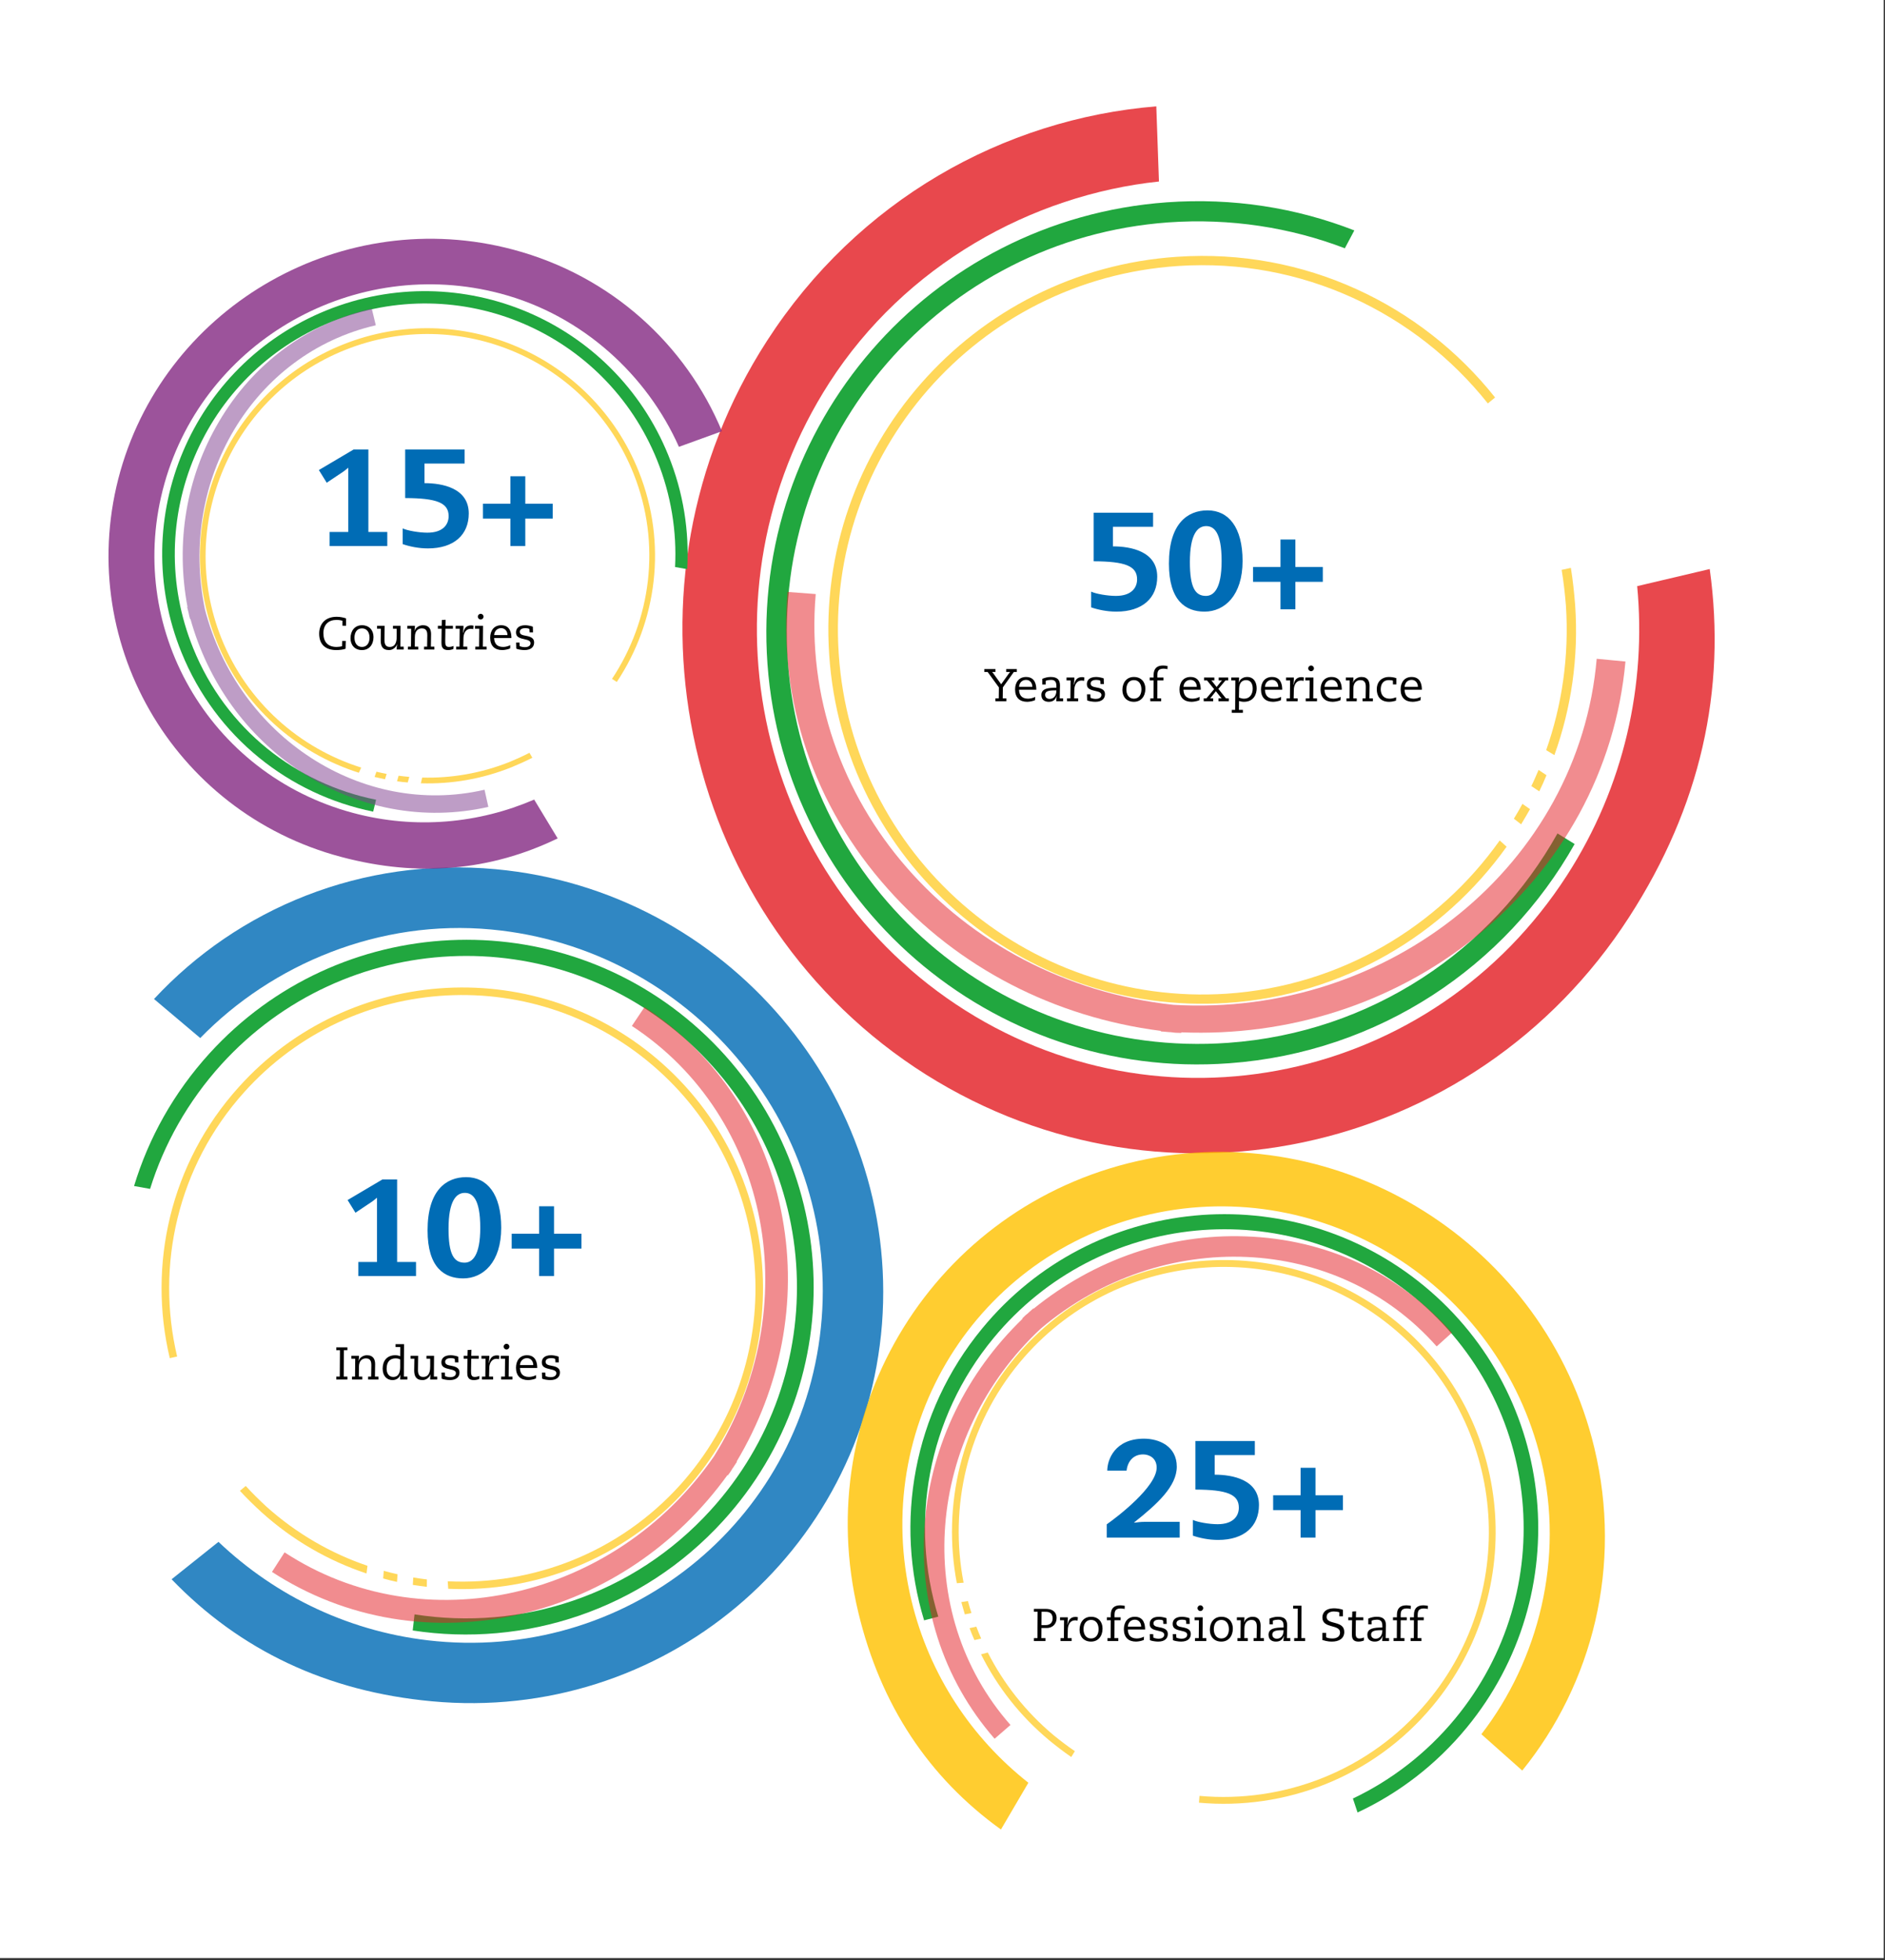
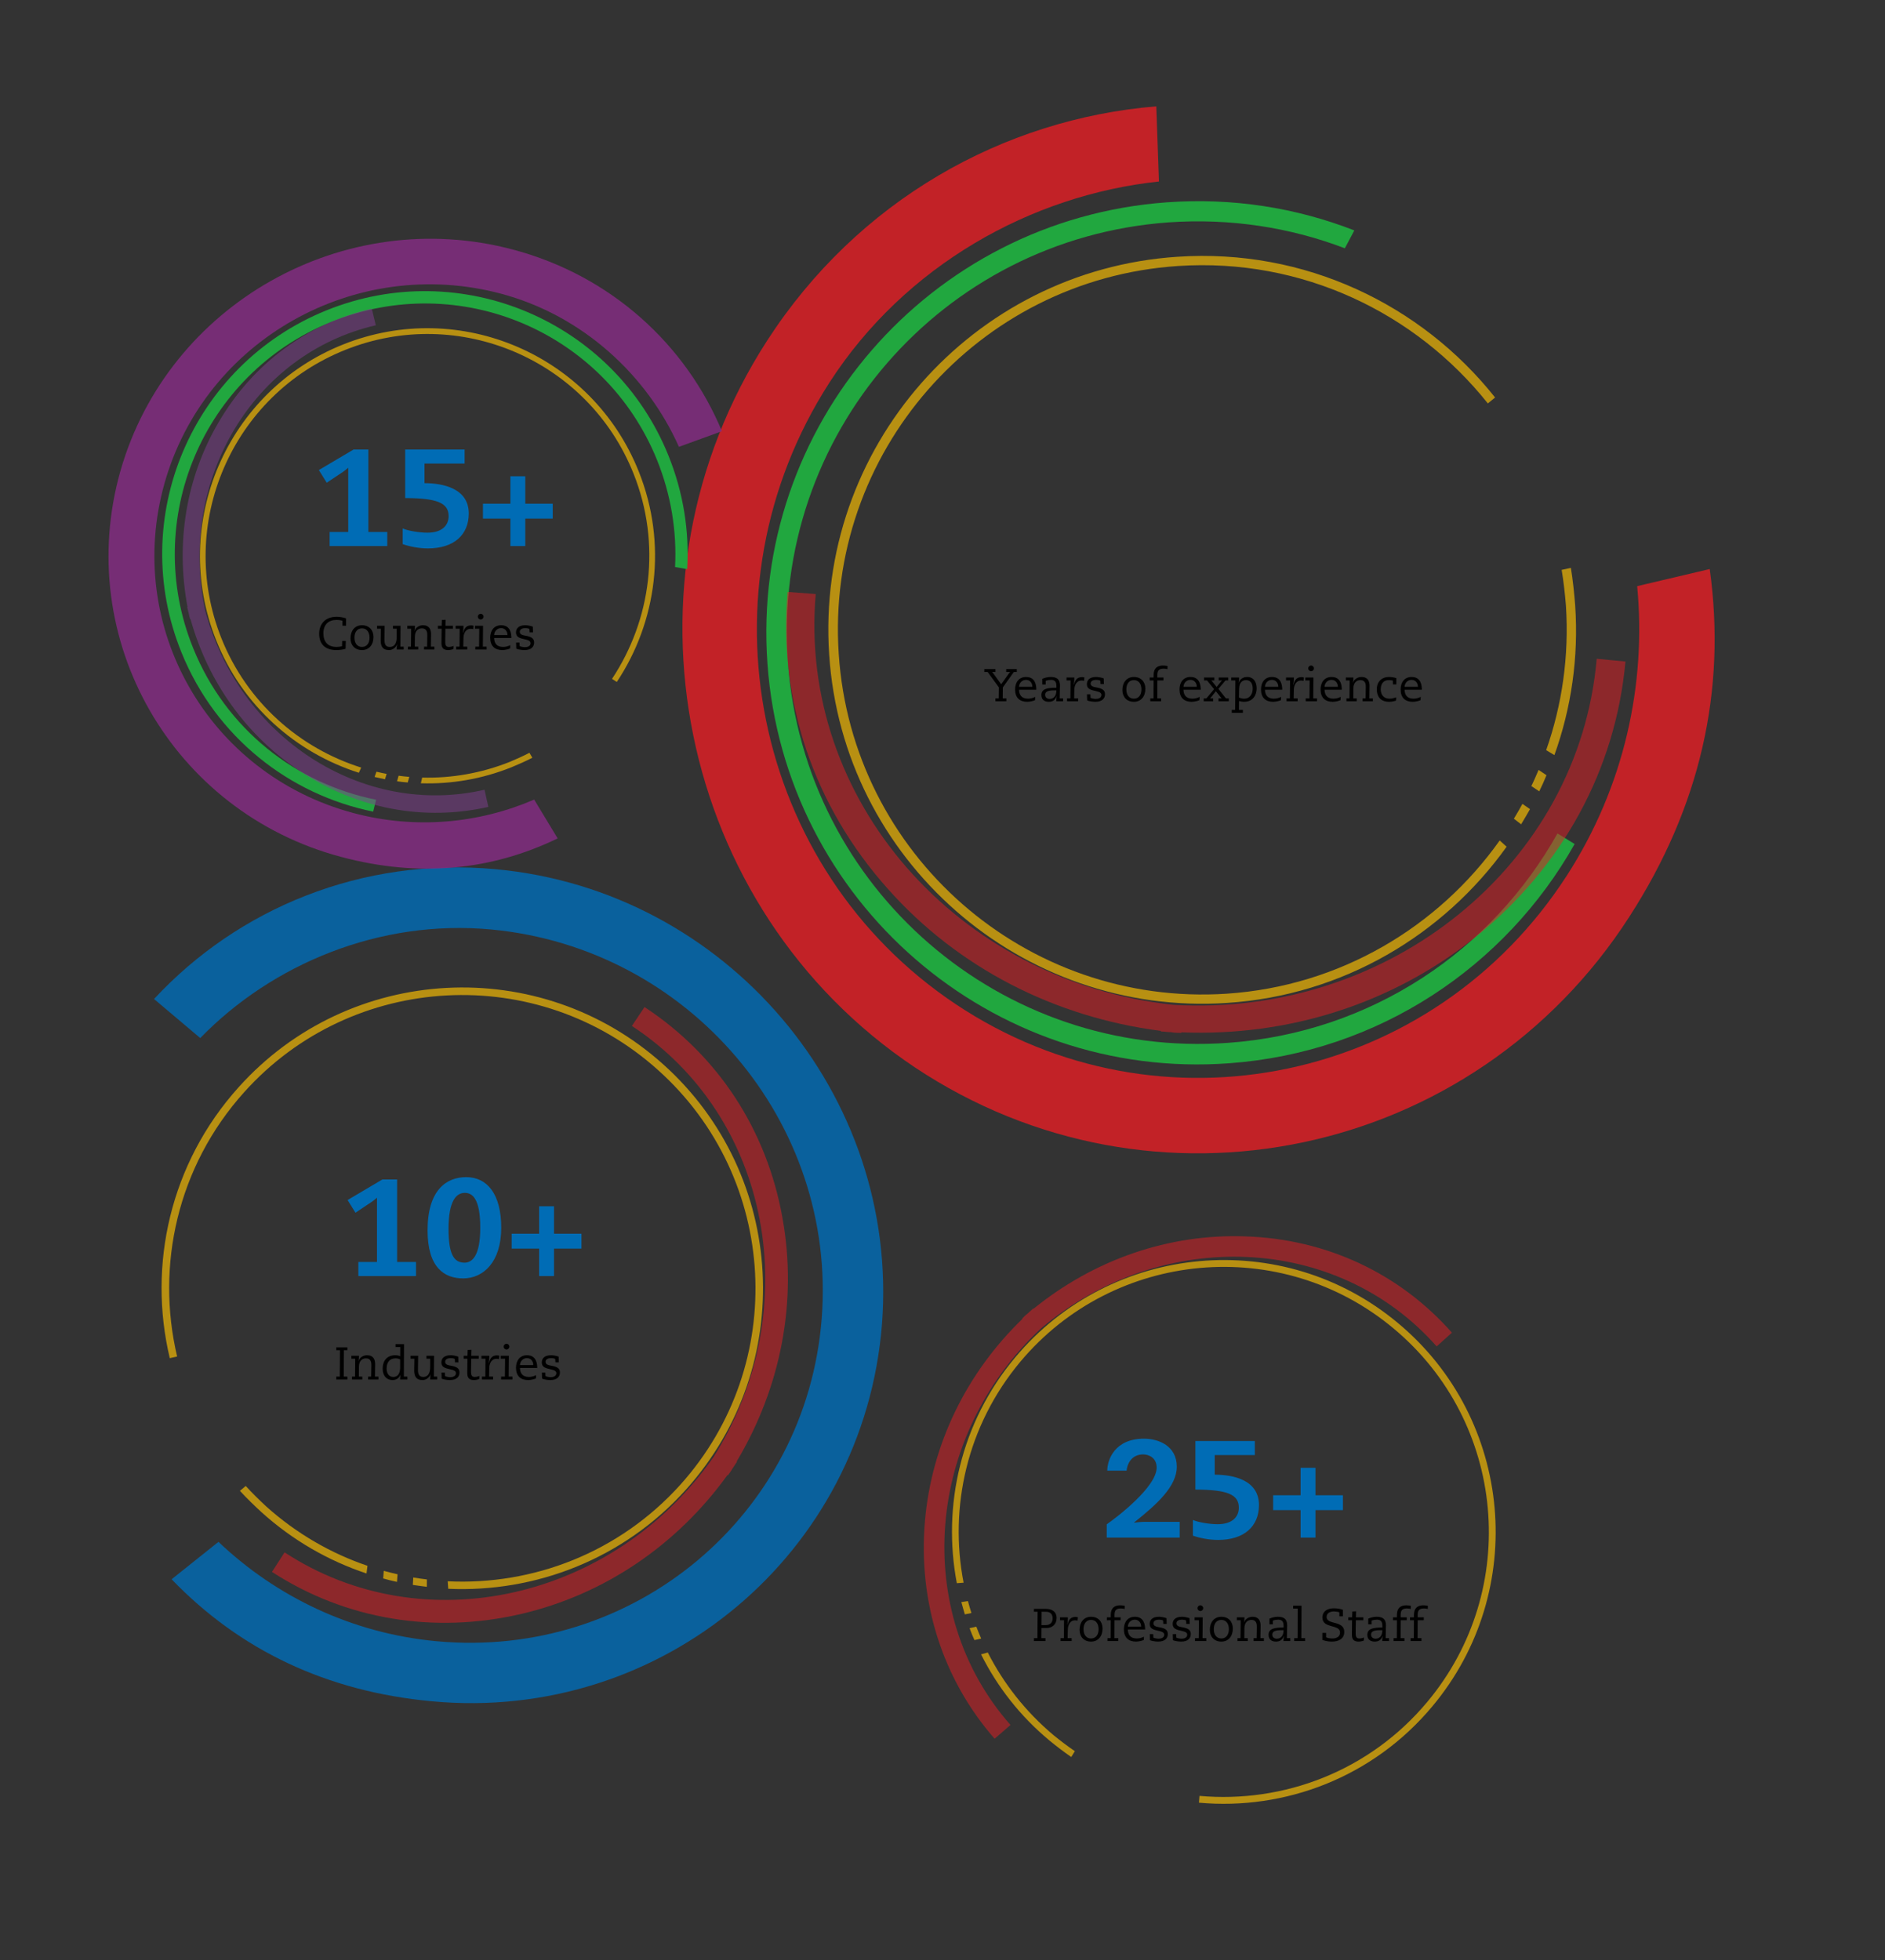
<svg xmlns="http://www.w3.org/2000/svg" width="656" height="682" viewBox="0 0 656 682" fill="none">
  <rect x="0" y="0" width="656" height="682" fill="#333333" stroke="none" />
  <g clip-path="url(#clip0_408_242)">
-     <rect width="655.56" height="681.31" fill="white" />
-     <path d="M380.6 195.296V178.4H401.288V183.296H387.32V190.112C393.464 190.112 402.728 191.792 402.728 200.672C402.728 208.064 397.592 212.816 388.52 212.816C385.256 212.816 382.088 212.144 379.736 211.328V205.856C381.32 206.624 385.4 207.344 388.328 207.344C393.704 207.344 395.72 204.56 395.72 201.584C395.72 196.928 391.592 195.344 380.6 195.296ZM406.798 196.112C406.798 182.096 413.326 177.584 420.238 177.584C427.534 177.584 432.43 183.44 432.43 195.2C432.43 207.152 426.19 212.816 419.182 212.816C412.654 212.816 406.798 209.072 406.798 196.112ZM414.094 195.536C414.094 204.368 415.918 207.344 419.662 207.344C422.35 207.344 425.134 204.944 425.134 195.2C425.134 184.976 422.35 183.056 419.758 183.056C416.83 183.056 414.094 185.744 414.094 195.536ZM445.621 197.264V187.712H450.805V197.264H460.357V202.448H450.805V212H445.621V202.448H436.069V197.264H445.621Z" fill="#006CB5" />
    <path d="M342.558 233.808V232.8H346.43V233.808H345.262C345.406 233.952 345.534 234.096 345.646 234.256L348.414 238.096L351.118 234.32C351.246 234.128 351.39 233.984 351.55 233.808H350.174V232.8H353.854V233.808H352.83L349.006 239.168L348.958 242.992H350.222V244H346.414V242.992H347.582L347.63 239.184L343.71 233.808H342.558ZM354.636 238.976H359.276C359.276 237.68 358.46 236.56 357.084 236.56C355.676 236.56 354.716 237.616 354.636 238.976ZM360.652 239.984H354.636C354.684 241.68 355.42 243.104 357.772 243.104C358.668 243.104 359.564 242.832 360.252 242.48L360.204 243.616C359.596 243.92 358.316 244.192 357.484 244.192C354.876 244.192 353.26 242.768 353.26 239.888C353.26 237.456 354.572 235.552 357.084 235.552C360.348 235.552 360.652 238.512 360.652 239.984ZM365.27 243.184C366.166 243.184 367.638 242.688 367.638 240.208C365.686 240.208 363.718 240.208 363.718 241.76C363.718 242.688 364.422 243.184 365.27 243.184ZM363.91 236.896V238.176H362.726V236.192C363.638 235.824 364.614 235.552 365.622 235.552C367.75 235.552 368.886 236.336 368.886 238.528C368.886 239.248 368.79 241.504 368.79 242.992H369.974V244H367.606V243.664C367.606 243.184 367.702 242.528 367.766 242.208H367.734C367.238 243.536 366.422 244.192 364.966 244.192C364.022 244.192 362.406 243.84 362.406 241.824C362.406 239.52 364.87 239.296 367.638 239.296V238.704C367.638 237.152 367.046 236.56 365.75 236.56C365.286 236.56 364.502 236.64 363.91 236.896ZM372.506 242.992L372.57 236.752H371.162V235.744H373.882V236.192C373.882 236.672 373.786 237.648 373.706 238.32H373.754C374.074 237.104 374.506 235.6 376.554 235.6C376.666 235.6 377.322 235.664 377.386 235.728L377.258 236.912C377.034 236.832 376.682 236.784 376.362 236.784C374.666 236.784 373.914 238.448 373.882 239.904L373.818 242.992H375.21V244H371.338V242.992H372.506ZM384.102 236.048L384.166 238.032H382.982L382.918 236.864C382.614 236.608 381.846 236.56 381.462 236.56C380.63 236.56 379.558 236.832 379.558 237.824C379.558 238.72 380.358 238.992 381.574 239.2C383.67 239.552 384.55 240.192 384.55 241.552C384.55 243.024 383.558 244.192 381.174 244.192C380.278 244.192 378.854 243.968 378.342 243.696L378.278 241.584H379.462L379.526 242.816C380.022 243.056 380.854 243.184 381.398 243.184C382.262 243.184 383.302 242.816 383.302 241.808C383.302 240.992 382.454 240.704 381.558 240.512C379.35 240.032 378.246 239.648 378.246 238.032C378.246 236.704 379.126 235.552 381.494 235.552C382.182 235.552 383.462 235.776 384.102 236.048ZM390.604 240.096C390.604 237.472 392.092 235.552 394.604 235.552C397.116 235.552 398.604 237.28 398.604 239.648C398.604 242.272 397.116 244.192 394.604 244.192C392.092 244.192 390.604 242.464 390.604 240.096ZM391.98 239.872C391.98 241.664 392.844 243.104 394.604 243.104C396.364 243.104 397.228 241.664 397.228 239.872C397.228 238.08 396.364 236.64 394.604 236.64C392.844 236.64 391.98 238.08 391.98 239.872ZM406.328 231.76L406.28 232.848C406.024 232.736 405.4 232.656 404.936 232.656C402.984 232.656 402.776 233.696 402.776 235.072V235.744H404.904L404.888 236.752H402.776L402.744 242.992H404.088V244H400.312V242.992H401.432L401.464 236.752H400.104V235.744H401.464V234.944C401.464 232.528 402.712 231.568 404.76 231.568C405.048 231.568 406.04 231.648 406.328 231.76ZM411.855 238.976H416.495C416.495 237.68 415.679 236.56 414.303 236.56C412.895 236.56 411.935 237.616 411.855 238.976ZM417.871 239.984H411.855C411.903 241.68 412.639 243.104 414.991 243.104C415.887 243.104 416.783 242.832 417.471 242.48L417.423 243.616C416.815 243.92 415.535 244.192 414.703 244.192C412.095 244.192 410.479 242.768 410.479 239.888C410.479 237.456 411.791 235.552 414.303 235.552C417.567 235.552 417.871 238.512 417.871 239.984ZM419.019 236.752V235.744H422.603V236.752H421.547V236.784C421.643 236.832 421.723 236.928 421.803 237.024L423.403 239.04L425.019 237.024C425.099 236.928 425.179 236.832 425.275 236.784V236.752H424.123V235.744H427.419V236.752H426.475L424.011 239.696L426.635 242.992H427.627V244H424.043V242.992H425.147V242.96C425.051 242.912 424.971 242.816 424.891 242.72L423.131 240.512L421.387 242.72C421.307 242.816 421.227 242.912 421.131 242.96V242.992H422.203V244H418.907V242.992H419.851L422.523 239.792L420.059 236.752H419.019ZM429.848 247.008L429.912 236.752H428.488V235.744H431.208V236.032C431.208 236.4 431.112 237.216 431.048 237.568H431.08C431.416 236.416 432.552 235.552 434.008 235.552C436.296 235.552 437.336 237.344 437.336 239.536C437.336 241.504 436.328 244.192 432.888 244.192C432.312 244.192 431.656 244.064 431.192 243.904L431.16 247.008H432.536V248.016H428.664V247.008H429.848ZM431.224 239.584L431.16 242.72C431.896 242.976 432.296 243.104 432.92 243.104C435.096 243.104 435.96 241.36 435.96 239.568C435.96 237.536 434.936 236.64 433.656 236.64C432.488 236.64 431.272 237.344 431.224 239.584ZM440.214 238.976H444.854C444.854 237.68 444.038 236.56 442.662 236.56C441.254 236.56 440.294 237.616 440.214 238.976ZM446.23 239.984H440.214C440.262 241.68 440.998 243.104 443.35 243.104C444.246 243.104 445.142 242.832 445.83 242.48L445.782 243.616C445.174 243.92 443.894 244.192 443.062 244.192C440.454 244.192 438.838 242.768 438.838 239.888C438.838 237.456 440.15 235.552 442.662 235.552C445.926 235.552 446.23 238.512 446.23 239.984ZM448.897 242.992L448.961 236.752H447.553V235.744H450.273V236.192C450.273 236.672 450.177 237.648 450.097 238.32H450.145C450.465 237.104 450.897 235.6 452.945 235.6C453.057 235.6 453.713 235.664 453.777 235.728L453.649 236.912C453.425 236.832 453.073 236.784 452.753 236.784C451.057 236.784 450.305 238.448 450.273 239.904L450.209 242.992H451.601V244H447.729V242.992H448.897ZM455.709 242.992L455.773 236.752H454.269V235.744H457.085L457.021 242.992H458.333V244H454.397V242.992H455.709ZM455.277 232.56C455.277 232.016 455.725 231.568 456.269 231.568C456.813 231.568 457.261 232.016 457.261 232.56C457.261 233.104 456.813 233.552 456.269 233.552C455.725 233.552 455.277 233.104 455.277 232.56ZM460.948 238.976H465.588C465.588 237.68 464.772 236.56 463.396 236.56C461.988 236.56 461.028 237.616 460.948 238.976ZM466.964 239.984H460.948C460.996 241.68 461.732 243.104 464.084 243.104C464.98 243.104 465.876 242.832 466.564 242.48L466.516 243.616C465.908 243.92 464.628 244.192 463.796 244.192C461.188 244.192 459.572 242.768 459.572 239.888C459.572 237.456 460.884 235.552 463.396 235.552C466.66 235.552 466.964 238.512 466.964 239.984ZM474.191 244V242.992H475.247C475.247 241.712 475.311 240.368 475.311 239.04C475.311 238.24 475.279 236.64 473.439 236.64C472.271 236.64 470.991 237.344 470.991 239.584L470.959 242.992H472.159V244H468.575V242.992H469.631L469.695 236.752H468.367V235.744H471.007C471.007 236.064 470.991 236.512 470.959 236.736L470.831 237.568H470.863C471.215 236.32 472.543 235.552 473.791 235.552C476.063 235.552 476.623 237.088 476.623 238.656C476.623 240.064 476.559 241.712 476.559 242.992H477.775V244H474.191ZM485.887 242.64L485.823 243.792C485.183 243.984 484.351 244.192 483.439 244.192C480.175 244.192 479.135 242.032 479.135 239.872C479.135 236.72 481.423 235.552 483.263 235.552C484.175 235.552 485.087 235.664 485.935 235.968V238.128H484.751V236.832C484.399 236.704 483.743 236.64 483.375 236.64C480.991 236.64 480.511 238.528 480.511 239.872C480.511 240.32 480.575 243.104 483.647 243.104C484.463 243.104 485.119 242.88 485.887 242.64ZM488.808 238.976H493.448C493.448 237.68 492.632 236.56 491.256 236.56C489.848 236.56 488.888 237.616 488.808 238.976ZM494.824 239.984H488.808C488.856 241.68 489.592 243.104 491.944 243.104C492.84 243.104 493.736 242.832 494.424 242.48L494.376 243.616C493.768 243.92 492.488 244.192 491.656 244.192C489.048 244.192 487.432 242.768 487.432 239.888C487.432 237.456 488.744 235.552 491.256 235.552C494.52 235.552 494.824 238.512 494.824 239.984Z" fill="black" />
    <path d="M124.712 444V439.104H131.192V416.736C130.616 417.216 130.136 417.648 129.512 418.08L123.704 421.968L120.968 417.552L133.064 410.4H138.2V439.104H144.776V444H124.712ZM148.798 428.112C148.798 414.096 155.326 409.584 162.238 409.584C169.534 409.584 174.43 415.44 174.43 427.2C174.43 439.152 168.19 444.816 161.182 444.816C154.654 444.816 148.798 441.072 148.798 428.112ZM156.094 427.536C156.094 436.368 157.918 439.344 161.662 439.344C164.35 439.344 167.134 436.944 167.134 427.2C167.134 416.976 164.35 415.056 161.758 415.056C158.83 415.056 156.094 417.744 156.094 427.536ZM187.621 429.264V419.712H192.805V429.264H202.357V434.448H192.805V444H187.621V434.448H178.069V429.264H187.621Z" fill="#006CB5" />
    <path d="M118.241 478.992L118.305 469.808H117.025V468.8H120.897V469.808H119.681L119.617 478.992H120.897V480H117.025V478.992H118.241ZM128.113 480V478.992H129.169C129.169 477.712 129.233 476.368 129.233 475.04C129.233 474.24 129.201 472.64 127.361 472.64C126.193 472.64 124.913 473.344 124.913 475.584L124.881 478.992H126.081V480H122.497V478.992H123.553L123.617 472.752H122.289V471.744H124.929C124.929 472.064 124.913 472.512 124.881 472.736L124.753 473.568H124.785C125.137 472.32 126.465 471.552 127.713 471.552C129.985 471.552 130.545 473.088 130.545 474.656C130.545 476.064 130.481 477.712 130.481 478.992H131.697V480H128.113ZM139.265 475.632V473.008C138.961 472.896 138.657 472.64 137.649 472.64C135.697 472.64 134.545 473.904 134.545 476.224C134.545 477.76 135.265 479.104 136.865 479.104C138.865 479.104 139.265 477.248 139.265 475.632ZM140.609 467.696L140.545 478.992H141.777V480H139.233C139.233 479.328 139.313 478.736 139.393 478.336L139.361 478.304C139.073 479.136 138.241 480.192 136.593 480.192C134.705 480.192 133.169 478.864 133.169 476.208C133.169 473.488 134.689 471.552 137.553 471.552C138.033 471.552 138.865 471.648 139.265 471.92L139.297 468.704H137.649V467.696H140.609ZM142.879 472.752V471.744H145.519C145.519 473.248 145.455 474.736 145.455 476.624C145.455 477.824 145.679 479.104 147.279 479.104C149.679 479.104 149.711 476.496 149.711 475.312V472.752H148.415V471.744H151.055L150.991 478.992H152.143V480H149.695C149.695 479.68 149.711 479.232 149.743 479.008L149.871 478.176H149.839C149.487 479.152 148.463 480.192 147.055 480.192C144.687 480.192 144.143 478.688 144.143 476.816C144.143 475.312 144.191 474.032 144.207 472.752H142.879ZM159.462 472.048L159.526 474.032H158.342L158.278 472.864C157.974 472.608 157.206 472.56 156.822 472.56C155.99 472.56 154.918 472.832 154.918 473.824C154.918 474.72 155.718 474.992 156.934 475.2C159.03 475.552 159.91 476.192 159.91 477.552C159.91 479.024 158.918 480.192 156.534 480.192C155.638 480.192 154.214 479.968 153.702 479.696L153.638 477.584H154.822L154.886 478.816C155.382 479.056 156.214 479.184 156.758 479.184C157.622 479.184 158.662 478.816 158.662 477.808C158.662 476.992 157.814 476.704 156.918 476.512C154.71 476.032 153.606 475.648 153.606 474.032C153.606 472.704 154.486 471.552 156.854 471.552C157.542 471.552 158.822 471.776 159.462 472.048ZM161.366 472.752V471.744H162.694L162.758 469.728L164.07 469.648L164.006 471.744H166.598V472.752H163.99C163.958 474.128 163.926 475.52 163.926 476.896C163.926 478.08 163.926 479.104 165.19 479.104C165.862 479.104 166.47 478.912 166.822 478.768L166.774 479.808C166.358 480.016 165.59 480.192 164.918 480.192C162.614 480.192 162.614 478.544 162.614 477.488C162.614 476.48 162.662 473.952 162.678 472.752H161.366ZM168.897 478.992L168.961 472.752H167.553V471.744H170.273V472.192C170.273 472.672 170.177 473.648 170.097 474.32H170.145C170.465 473.104 170.897 471.6 172.945 471.6C173.057 471.6 173.713 471.664 173.777 471.728L173.649 472.912C173.425 472.832 173.073 472.784 172.753 472.784C171.057 472.784 170.305 474.448 170.273 475.904L170.209 478.992H171.601V480H167.729V478.992H168.897ZM175.709 478.992L175.773 472.752H174.269V471.744H177.085L177.021 478.992H178.333V480H174.397V478.992H175.709ZM175.277 468.56C175.277 468.016 175.725 467.568 176.269 467.568C176.813 467.568 177.261 468.016 177.261 468.56C177.261 469.104 176.813 469.552 176.269 469.552C175.725 469.552 175.277 469.104 175.277 468.56ZM180.948 474.976H185.588C185.588 473.68 184.772 472.56 183.396 472.56C181.988 472.56 181.028 473.616 180.948 474.976ZM186.964 475.984H180.948C180.996 477.68 181.732 479.104 184.084 479.104C184.98 479.104 185.876 478.832 186.564 478.48L186.516 479.616C185.908 479.92 184.628 480.192 183.796 480.192C181.188 480.192 179.572 478.768 179.572 475.888C179.572 473.456 180.884 471.552 183.396 471.552C186.66 471.552 186.964 474.512 186.964 475.984ZM194.415 472.048L194.479 474.032H193.295L193.231 472.864C192.927 472.608 192.159 472.56 191.775 472.56C190.943 472.56 189.871 472.832 189.871 473.824C189.871 474.72 190.671 474.992 191.887 475.2C193.983 475.552 194.863 476.192 194.863 477.552C194.863 479.024 193.871 480.192 191.487 480.192C190.591 480.192 189.167 479.968 188.655 479.696L188.591 477.584H189.775L189.839 478.816C190.335 479.056 191.167 479.184 191.711 479.184C192.575 479.184 193.615 478.816 193.615 477.808C193.615 476.992 192.767 476.704 191.871 476.512C189.663 476.032 188.559 475.648 188.559 474.032C188.559 472.704 189.439 471.552 191.807 471.552C192.495 471.552 193.775 471.776 194.415 472.048Z" fill="black" />
    <path opacity="0.81" d="M150.243 591.956C113.644 588.564 83.464 574.146 59.717 549.501L76.034 536.484C96.029 555.503 122.349 568.306 151.919 571.058C220.615 577.454 280.598 527.22 285.957 458.801C291.315 390.382 239.798 329.895 171.003 323.421C132.052 319.758 94.704 335.471 69.689 361.19L53.6 347.603C82.857 316.079 125.973 298.123 172.579 302.445C252.808 309.869 313.069 380.849 306.947 460.642C300.673 540.63 230.396 599.477 150.243 591.956Z" fill="#006CB5" />
-     <path d="M251.654 529.188C223.309 560.304 182.459 573.28 143.627 567.32L144.264 561.715C181.26 567.532 220.297 555.21 247.346 525.414C290.147 478.379 286.78 405.46 239.665 362.596C192.55 319.732 119.872 323.288 77.071 370.323C65.38 383.219 57.056 398.111 52.231 413.675L46.655 412.671C51.709 395.989 60.441 380.247 72.906 366.531C117.761 317.213 194.202 313.496 243.6 358.414C292.998 403.332 296.652 479.853 251.654 529.188Z" fill="#21A73F" />
    <path opacity="0.65" d="M138.154 550.418C136.537 550.086 134.977 549.682 133.345 549.22L133.552 546.567C135.112 546.971 136.744 547.433 138.361 547.764L138.154 550.418ZM238.779 518.239C216.987 542.539 186.249 554.177 155.988 552.813L155.806 550.206C185.42 551.648 215.468 540.29 236.804 516.57C274.423 474.666 270.999 410.02 229.091 372.398C187.24 334.704 122.592 338.121 84.974 380.025C61.725 405.88 54.176 440.431 61.645 471.998L59.085 472.568C51.393 440.239 59.165 404.807 83.056 378.284C121.602 335.349 187.934 331.729 230.889 370.408C273.829 408.958 277.325 475.304 238.779 518.239ZM148.545 552.129C146.944 551.926 145.343 551.724 143.669 551.465L143.819 548.884C145.363 549.159 146.965 549.361 148.566 549.563L148.545 552.129ZM127.887 544.815L127.551 547.484C114.34 543.089 101.855 535.978 90.945 526.115C88.359 523.731 85.829 521.274 83.487 518.729L85.518 517.04C87.788 519.528 90.172 521.87 92.686 524.197C103.218 533.646 115.283 540.544 127.887 544.815Z" fill="#FFC200" />
    <path opacity="0.51" d="M99.031 540.138C147.379 571.801 213.849 556.624 248.472 506.747C280.658 455.219 268.244 388.638 219.896 356.976L224.302 350.404C249.759 367.11 266.889 393.1 272.328 423.901C277.545 452.84 271.786 482.695 256.351 508.539L256.481 508.638C255.869 509.439 255.488 510.206 254.876 511.007C254.394 511.907 253.884 512.574 253.272 513.375L253.142 513.276C235.529 537.667 210.327 554.778 181.533 561.531C151.014 568.658 120.213 563.516 94.653 546.943L99.031 540.138Z" fill="#E31E24" />
    <path opacity="0.81" d="M566.983 319.056C591.77 280.686 600.853 240.124 595.003 197.996L569.754 203.947C572.987 238.088 565.289 273.639 545.275 304.648C498.78 376.689 403.635 396.735 332.661 349.438C261.688 302.142 242.135 205.356 288.63 133.159C314.956 92.284 358.988 67.852 403.327 63.154L402.404 37C349.135 41.385 298.483 69.732 266.922 118.594C212.576 202.694 235.669 316.08 318.343 371.364C401.326 426.647 512.79 403.156 566.983 319.056Z" fill="#E31E24" />
    <path d="M427.782 369.961C479.952 366.153 523.997 336.197 547.988 293.674L542.022 289.993C519.301 330.612 477.286 359.299 427.401 362.853C348.576 368.565 279.905 309.287 274.193 230.334C268.481 151.382 327.759 83.092 406.584 77.38C428.163 75.857 449.107 79.157 468.02 86.392L471.32 80.172C451.138 72.302 429.051 68.748 406.076 70.398C323.443 76.364 261.119 148.209 267.084 230.969C273.05 313.73 345.021 376.054 427.782 369.961Z" fill="#21A73F" />
-     <path opacity="0.65" d="M535.674 275.349C536.591 273.514 537.394 271.679 538.196 269.73L535.444 267.895C534.642 269.73 533.839 271.679 532.922 273.514L535.674 275.349ZM426.968 348.972C467.446 346.335 502.42 325.234 524.321 294.615L521.913 292.436C500.585 322.482 466.414 343.124 426.854 345.761C357.021 350.349 296.476 297.367 291.89 227.528C287.188 157.689 340.165 97.139 409.998 92.552C453.113 89.684 492.673 108.836 517.785 140.372L520.308 138.308C494.622 105.969 454.03 86.359 409.768 89.341C338.216 94.042 283.748 156.083 288.564 227.757C293.266 299.317 355.416 353.674 426.968 348.972ZM529.367 286.817C530.399 285.097 531.431 283.376 532.463 281.541L529.825 279.707C528.908 281.427 527.876 283.147 526.844 284.867L529.367 286.817ZM538.082 261.014L540.948 262.734C546.796 246.45 549.434 228.789 548.172 210.556C547.828 206.198 547.37 201.84 546.682 197.597L543.471 198.285C544.159 202.413 544.618 206.542 544.962 210.785C546.108 228.331 543.586 245.418 538.082 261.014Z" fill="#FFC200" />
+     <path opacity="0.65" d="M535.674 275.349C536.591 273.514 537.394 271.679 538.196 269.73L535.444 267.895C534.642 269.73 533.839 271.679 532.922 273.514L535.674 275.349ZM426.968 348.972C467.446 346.335 502.42 325.234 524.321 294.615L521.913 292.436C500.585 322.482 466.414 343.124 426.854 345.761C357.021 350.349 296.476 297.367 291.89 227.528C287.188 157.689 340.165 97.139 409.998 92.552C453.113 89.684 492.673 108.836 517.785 140.372L520.308 138.308C494.622 105.969 454.03 86.359 409.768 89.341C338.216 94.042 283.748 156.083 288.564 227.757C293.266 299.317 355.416 353.674 426.968 348.972ZM529.367 286.817C530.399 285.097 531.431 283.376 532.463 281.541L529.825 279.707C528.908 281.427 527.876 283.147 526.844 284.867L529.367 286.817M538.082 261.014L540.948 262.734C546.796 246.45 549.434 228.789 548.172 210.556C547.828 206.198 547.37 201.84 546.682 197.597L543.471 198.285C544.159 202.413 544.618 206.542 544.962 210.785C546.108 228.331 543.586 245.418 538.082 261.014Z" fill="#FFC200" />
    <path opacity="0.51" d="M555.668 229.225C549.487 300.782 483.619 354.084 408.296 349.622C333.23 341.511 277.698 278.258 283.88 206.701L274.075 205.961C270.854 243.665 283.099 280.36 309.021 309.323C333.295 336.641 366.892 353.937 403.997 358.697L403.995 358.9C405.247 358.917 406.289 359.133 407.541 359.15C408.791 359.37 409.835 359.384 411.088 359.401L411.091 359.198C448.449 360.714 484.52 349.225 513.227 326.272C543.624 301.921 562.249 267.873 565.678 230.171L555.668 229.225Z" fill="#E31E24" />
-     <path opacity="0.81" d="M298.705 561.047C306.45 593.356 323.233 618.502 348.339 636.576L357.885 620.302C338.296 604.861 323.454 582.96 317.186 556.859C302.623 496.221 339.847 436.089 400.371 422.49C460.895 408.89 521.642 447.198 536.288 507.914C544.578 542.291 535.326 577.728 515.535 603.419L529.762 616.065C554.201 585.833 564.717 544.946 554.852 503.804C537.885 432.98 466.624 388.2 396.022 403.946C325.266 419.855 281.661 490.304 298.705 561.047Z" fill="#FFC200" />
-     <path d="M341.811 462.239C317.62 491.603 311.268 529.821 321.598 563.796L326.531 562.505C316.565 530.154 322.565 493.642 345.742 465.607C382.315 421.26 447.988 414.889 492.402 451.525C536.815 488.162 542.987 553.643 506.414 597.99C496.381 610.11 484.128 619.474 470.825 625.793L472.44 630.653C486.715 623.984 499.675 614.146 510.343 601.228C548.694 554.75 542.182 485.881 495.637 447.466C449.092 409.051 380.159 415.63 341.811 462.239Z" fill="#21A73F" />
    <path opacity="0.65" d="M337.424 566.518C337.929 567.922 338.492 569.265 339.115 570.666L341.462 570.14C340.899 568.796 340.277 567.395 339.772 565.991L337.424 566.518ZM353.264 472.349C334.328 494.973 327.871 523.972 332.986 550.87L335.342 550.697C330.241 524.388 336.536 496.042 355.011 473.901C387.661 434.851 445.94 429.594 484.993 462.247C524.104 494.839 529.366 553.119 496.717 592.169C476.577 616.296 446.636 627.497 417.432 624.877L417.252 627.241C447.166 629.962 477.867 618.448 498.522 593.66C531.974 553.648 526.676 493.835 486.542 460.382C446.526 426.925 386.717 432.336 353.264 472.349ZM334.557 557.441C334.944 558.848 335.331 560.254 335.778 561.719L338.068 561.252C337.623 559.906 337.236 558.499 336.849 557.092L334.557 557.441ZM343.758 574.982L341.414 575.627C347.047 586.881 355.015 597.136 365.244 605.627C367.71 607.635 370.233 609.581 372.811 611.35L374.061 609.315C371.543 607.604 369.141 605.772 366.735 603.823C356.927 595.616 349.202 585.709 343.758 574.982Z" fill="#FFC200" />
    <path opacity="0.51" d="M351.656 600.197C317.106 561.016 322.13 499.593 362.298 462.197C404.257 426.769 465.424 429.307 499.974 468.489L505.287 463.701C487.063 443.075 461.606 431.094 433.349 430.192C406.786 429.248 380.816 438.243 359.681 455.378L359.575 455.275C358.937 455.926 358.3 456.365 357.663 457.016C356.919 457.563 356.388 458.105 355.75 458.756L355.855 458.859C336.3 477.756 324.234 502.506 321.898 529.137C319.45 557.359 328.015 584.255 346.132 604.99L351.656 600.197Z" fill="#E31E24" />
    <path opacity="0.81" d="M118.723 298.16C145.583 305.33 170.773 302.996 194.073 291.72L185.9 278.213C166.734 286.477 144.706 288.676 123.002 282.891C72.579 269.455 43.157 218.111 57.257 168.156C71.358 118.2 123.744 88.757 174.258 102.164C202.858 109.757 225.249 130.68 236.272 155.477L251.244 150.046C238.731 120.019 212.833 95.995 178.628 86.867C119.752 71.141 58.415 105.743 41.88 163.969C25.402 222.374 59.875 282.523 118.723 298.16Z" fill="#852C84" />
    <path d="M63.182 227.081C75.154 256.579 100.748 276.477 129.864 282.408L130.879 278.264C103.103 272.712 78.625 253.752 67.227 225.53C49.161 180.953 70.631 130.088 115.282 111.998C159.933 93.908 210.577 115.449 228.643 160.027C233.565 172.238 235.575 184.984 234.927 197.291L239.146 198.037C239.925 184.877 237.848 171.421 232.591 158.426C213.665 111.691 160.392 89.051 113.583 108C66.775 126.95 44.158 180.297 63.182 227.081Z" fill="#21A73F" />
    <path opacity="0.65" d="M138.171 271.846C139.405 272.034 140.618 272.155 141.897 272.255L142.445 270.317C141.232 270.196 139.953 270.096 138.718 269.909L138.171 271.846ZM75.184 222.68C84.29 245.627 103.057 261.929 124.889 268.879L125.7 267.077C104.308 260.351 85.956 244.428 77.022 222.013C61.291 182.432 80.636 137.452 120.221 121.72C159.783 105.922 204.766 125.263 220.497 164.844C230.229 189.275 226.546 215.769 212.985 236.216L214.653 237.29C228.571 216.361 232.327 189.183 222.313 164.11C206.194 123.555 160.069 103.629 119.465 119.838C78.906 135.958 59.065 182.125 75.184 222.68ZM130.349 270.341C131.539 270.616 132.728 270.892 133.984 271.146L134.553 269.275C133.385 269.066 132.195 268.791 131.006 268.515L130.349 270.341ZM146.923 270.556L146.464 272.539C156.989 272.876 167.709 271.097 178.032 266.953C180.491 265.938 182.929 264.856 185.257 263.663L184.258 261.933C181.996 263.104 179.691 264.143 177.298 265.136C167.352 269.085 156.985 270.824 146.923 270.556Z" fill="#FFC200" />
    <path opacity="0.51" d="M168.624 274.789C126.029 284.606 82.831 256.443 71.311 211.989C61.954 167 88.186 123 130.781 113.182L129.374 107.366C106.937 112.56 87.98 126.521 76.061 146.955C64.787 166.126 61.061 188.82 65.252 211.199L65.134 211.235C65.359 211.964 65.428 212.607 65.653 213.336C65.759 214.101 65.947 214.708 66.171 215.436L66.29 215.4C72.406 237.318 85.813 256.055 104.479 268.382C124.272 281.425 147.476 285.835 169.95 280.763L168.624 274.789Z" fill="#7F3F8F" />
    <path d="M114.712 190V185.104H121.192V162.736C120.616 163.216 120.136 163.648 119.512 164.08L113.704 167.968L110.968 163.552L123.064 156.4H128.2V185.104H134.776V190H114.712ZM141.007 173.296V156.4H161.695V161.296H147.727V168.112C153.871 168.112 163.135 169.792 163.135 178.672C163.135 186.064 157.999 190.816 148.927 190.816C145.663 190.816 142.495 190.144 140.143 189.328V183.856C141.727 184.624 145.807 185.344 148.735 185.344C154.111 185.344 156.127 182.56 156.127 179.584C156.127 174.928 151.999 173.344 141.007 173.296ZM177.621 175.264V165.712H182.805V175.264H192.357V180.448H182.805V190H177.621V180.448H168.069V175.264H177.621Z" fill="#006CB5" />
    <path d="M120.434 215.168V217.728H119.186V215.968C118.802 215.856 118.018 215.696 117.09 215.696C114.37 215.696 112.546 217.296 112.546 220.32C112.546 223.376 114.114 225.104 117.154 225.104C117.842 225.104 118.482 224.992 119.026 224.864L119.09 223.008H120.338L120.274 225.728C119.618 226.016 118.114 226.192 117.058 226.192C113.378 226.192 111.074 224.336 111.074 220.48C111.074 217.344 112.978 214.608 117.17 214.608C118.354 214.608 119.666 214.88 120.434 215.168ZM121.979 222.096C121.979 219.472 123.467 217.552 125.979 217.552C128.491 217.552 129.979 219.28 129.979 221.648C129.979 224.272 128.491 226.192 125.979 226.192C123.467 226.192 121.979 224.464 121.979 222.096ZM123.355 221.872C123.355 223.664 124.219 225.104 125.979 225.104C127.739 225.104 128.603 223.664 128.603 221.872C128.603 220.08 127.739 218.64 125.979 218.64C124.219 218.64 123.355 220.08 123.355 221.872ZM131.223 218.752V217.744H133.863C133.863 219.248 133.799 220.736 133.799 222.624C133.799 223.824 134.023 225.104 135.623 225.104C138.023 225.104 138.055 222.496 138.055 221.312V218.752H136.759V217.744H139.399L139.335 224.992H140.487V226H138.039C138.039 225.68 138.055 225.232 138.087 225.008L138.215 224.176H138.183C137.831 225.152 136.807 226.192 135.399 226.192C133.031 226.192 132.487 224.688 132.487 222.816C132.487 221.312 132.535 220.032 132.551 218.752H131.223ZM147.582 226V224.992H148.638C148.638 223.712 148.702 222.368 148.702 221.04C148.702 220.24 148.67 218.64 146.83 218.64C145.662 218.64 144.382 219.344 144.382 221.584L144.35 224.992H145.55V226H141.966V224.992H143.022L143.086 218.752H141.758V217.744H144.398C144.398 218.064 144.382 218.512 144.35 218.736L144.222 219.568H144.254C144.606 218.32 145.934 217.552 147.182 217.552C149.454 217.552 150.014 219.088 150.014 220.656C150.014 222.064 149.95 223.712 149.95 224.992H151.166V226H147.582ZM152.382 218.752V217.744H153.71L153.774 215.728L155.086 215.648L155.022 217.744H157.614V218.752H155.006C154.974 220.128 154.942 221.52 154.942 222.896C154.942 224.08 154.942 225.104 156.206 225.104C156.878 225.104 157.486 224.912 157.838 224.768L157.79 225.808C157.374 226.016 156.606 226.192 155.934 226.192C153.63 226.192 153.63 224.544 153.63 223.488C153.63 222.48 153.678 219.952 153.694 218.752H152.382ZM159.913 224.992L159.977 218.752H158.569V217.744H161.289V218.192C161.289 218.672 161.193 219.648 161.113 220.32H161.161C161.481 219.104 161.913 217.6 163.961 217.6C164.073 217.6 164.729 217.664 164.793 217.728L164.665 218.912C164.441 218.832 164.089 218.784 163.769 218.784C162.073 218.784 161.321 220.448 161.289 221.904L161.225 224.992H162.617V226H158.745V224.992H159.913ZM166.725 224.992L166.789 218.752H165.285V217.744H168.101L168.037 224.992H169.349V226H165.413V224.992H166.725ZM166.293 214.56C166.293 214.016 166.741 213.568 167.285 213.568C167.829 213.568 168.277 214.016 168.277 214.56C168.277 215.104 167.829 215.552 167.285 215.552C166.741 215.552 166.293 215.104 166.293 214.56ZM171.964 220.976H176.604C176.604 219.68 175.788 218.56 174.412 218.56C173.004 218.56 172.044 219.616 171.964 220.976ZM177.98 221.984H171.964C172.012 223.68 172.748 225.104 175.1 225.104C175.996 225.104 176.892 224.832 177.58 224.48L177.532 225.616C176.924 225.92 175.644 226.192 174.812 226.192C172.204 226.192 170.588 224.768 170.588 221.888C170.588 219.456 171.9 217.552 174.412 217.552C177.676 217.552 177.98 220.512 177.98 221.984ZM185.431 218.048L185.495 220.032H184.311L184.247 218.864C183.943 218.608 183.175 218.56 182.791 218.56C181.959 218.56 180.887 218.832 180.887 219.824C180.887 220.72 181.687 220.992 182.903 221.2C184.999 221.552 185.879 222.192 185.879 223.552C185.879 225.024 184.887 226.192 182.503 226.192C181.607 226.192 180.183 225.968 179.671 225.696L179.607 223.584H180.791L180.855 224.816C181.351 225.056 182.183 225.184 182.727 225.184C183.591 225.184 184.631 224.816 184.631 223.808C184.631 222.992 183.783 222.704 182.887 222.512C180.679 222.032 179.575 221.648 179.575 220.032C179.575 218.704 180.455 217.552 182.823 217.552C183.511 217.552 184.791 217.776 185.431 218.048Z" fill="black" />
    <path d="M385.152 535V530.392C388.8 527.848 402.528 517.336 402.528 510.664C402.528 507.208 399.792 506.056 397.824 506.056C394.368 506.056 392.4 508.552 392.064 511.72H385.344C385.344 507.88 387.984 500.584 398.112 500.584C403.248 500.584 409.536 503.128 409.536 510.328C409.536 517.096 402.816 523.288 394.704 529.72V529.816C395.808 529.672 397.104 529.528 398.16 529.528H410.544V535H385.152ZM416.007 518.296V501.4H436.695V506.296H422.727V513.112C428.871 513.112 438.135 514.792 438.135 523.672C438.135 531.064 432.999 535.816 423.927 535.816C420.663 535.816 417.495 535.144 415.143 534.328V528.856C416.727 529.624 420.807 530.344 423.735 530.344C429.111 530.344 431.127 527.56 431.127 524.584C431.127 519.928 426.999 518.344 416.007 518.296ZM452.621 520.264V510.712H457.805V520.264H467.357V525.448H457.805V535H452.621V525.448H443.069V520.264H452.621Z" fill="#006CB5" />
    <path d="M361.037 569.992L361.101 560.808H359.821V559.8H363.677C364.813 559.8 365.597 559.944 366.253 560.312C367.133 560.792 367.709 561.704 367.709 562.968C367.709 565.24 366.109 566.456 364.317 566.456H362.445L362.413 569.992H363.837V571H359.821V569.992H361.037ZM362.477 560.808L362.445 565.448H363.949C365.469 565.448 366.333 564.536 366.333 563.112C366.333 562.136 365.965 561.464 365.325 561.112C364.781 560.808 364.285 560.808 363.485 560.808H362.477ZM370.241 569.992L370.305 563.752H368.897V562.744H371.617V563.192C371.617 563.672 371.521 564.648 371.441 565.32H371.489C371.809 564.104 372.241 562.6 374.289 562.6C374.401 562.6 375.057 562.664 375.121 562.728L374.993 563.912C374.769 563.832 374.417 563.784 374.097 563.784C372.401 563.784 371.649 565.448 371.617 566.904L371.553 569.992H372.945V571H369.073V569.992H370.241ZM375.698 567.096C375.698 564.472 377.186 562.552 379.698 562.552C382.21 562.552 383.698 564.28 383.698 566.648C383.698 569.272 382.21 571.192 379.698 571.192C377.186 571.192 375.698 569.464 375.698 567.096ZM377.074 566.872C377.074 568.664 377.938 570.104 379.698 570.104C381.458 570.104 382.322 568.664 382.322 566.872C382.322 565.08 381.458 563.64 379.698 563.64C377.938 563.64 377.074 565.08 377.074 566.872ZM391.422 558.76L391.374 559.848C391.118 559.736 390.494 559.656 390.03 559.656C388.078 559.656 387.87 560.696 387.87 562.072V562.744H389.998L389.982 563.752H387.87L387.838 569.992H389.182V571H385.406V569.992H386.526L386.558 563.752H385.198V562.744H386.558V561.944C386.558 559.528 387.806 558.568 389.854 558.568C390.142 558.568 391.134 558.648 391.422 558.76ZM392.496 565.976H397.136C397.136 564.68 396.32 563.56 394.944 563.56C393.536 563.56 392.576 564.616 392.496 565.976ZM398.512 566.984H392.496C392.544 568.68 393.28 570.104 395.632 570.104C396.528 570.104 397.424 569.832 398.112 569.48L398.064 570.616C397.456 570.92 396.176 571.192 395.344 571.192C392.736 571.192 391.12 569.768 391.12 566.888C391.12 564.456 392.432 562.552 394.944 562.552C398.208 562.552 398.512 565.512 398.512 566.984ZM405.962 563.048L406.026 565.032H404.842L404.778 563.864C404.474 563.608 403.706 563.56 403.322 563.56C402.49 563.56 401.418 563.832 401.418 564.824C401.418 565.72 402.218 565.992 403.434 566.2C405.53 566.552 406.41 567.192 406.41 568.552C406.41 570.024 405.418 571.192 403.034 571.192C402.138 571.192 400.714 570.968 400.202 570.696L400.138 568.584H401.322L401.386 569.816C401.882 570.056 402.714 570.184 403.258 570.184C404.122 570.184 405.162 569.816 405.162 568.808C405.162 567.992 404.314 567.704 403.418 567.512C401.21 567.032 400.106 566.648 400.106 565.032C400.106 563.704 400.986 562.552 403.354 562.552C404.042 562.552 405.322 562.776 405.962 563.048ZM413.962 563.048L414.026 565.032H412.842L412.778 563.864C412.474 563.608 411.706 563.56 411.322 563.56C410.49 563.56 409.418 563.832 409.418 564.824C409.418 565.72 410.218 565.992 411.434 566.2C413.53 566.552 414.41 567.192 414.41 568.552C414.41 570.024 413.418 571.192 411.034 571.192C410.138 571.192 408.714 570.968 408.202 570.696L408.138 568.584H409.322L409.386 569.816C409.882 570.056 410.714 570.184 411.258 570.184C412.122 570.184 413.162 569.816 413.162 568.808C413.162 567.992 412.314 567.704 411.418 567.512C409.21 567.032 408.106 566.648 408.106 565.032C408.106 563.704 408.986 562.552 411.354 562.552C412.042 562.552 413.322 562.776 413.962 563.048ZM417.178 569.992L417.242 563.752H415.738V562.744H418.554L418.49 569.992H419.802V571H415.866V569.992H417.178ZM416.746 559.56C416.746 559.016 417.194 558.568 417.738 558.568C418.282 558.568 418.73 559.016 418.73 559.56C418.73 560.104 418.282 560.552 417.738 560.552C417.194 560.552 416.746 560.104 416.746 559.56ZM421.042 567.096C421.042 564.472 422.53 562.552 425.042 562.552C427.554 562.552 429.042 564.28 429.042 566.648C429.042 569.272 427.554 571.192 425.042 571.192C422.53 571.192 421.042 569.464 421.042 567.096ZM422.418 566.872C422.418 568.664 423.282 570.104 425.042 570.104C426.802 570.104 427.666 568.664 427.666 566.872C427.666 565.08 426.802 563.64 425.042 563.64C423.282 563.64 422.418 565.08 422.418 566.872ZM436.27 571V569.992H437.326C437.326 568.712 437.39 567.368 437.39 566.04C437.39 565.24 437.358 563.64 435.518 563.64C434.35 563.64 433.07 564.344 433.07 566.584L433.038 569.992H434.238V571H430.654V569.992H431.71L431.774 563.752H430.446V562.744H433.086C433.086 563.064 433.07 563.512 433.038 563.736L432.91 564.568H432.942C433.294 563.32 434.622 562.552 435.87 562.552C438.142 562.552 438.702 564.088 438.702 565.656C438.702 567.064 438.638 568.712 438.638 569.992H439.854V571H436.27ZM444.333 570.184C445.229 570.184 446.701 569.688 446.701 567.208C444.749 567.208 442.781 567.208 442.781 568.76C442.781 569.688 443.485 570.184 444.333 570.184ZM442.973 563.896V565.176H441.789V563.192C442.701 562.824 443.677 562.552 444.685 562.552C446.813 562.552 447.949 563.336 447.949 565.528C447.949 566.248 447.853 568.504 447.853 569.992H449.037V571H446.669V570.664C446.669 570.184 446.765 569.528 446.829 569.208H446.797C446.301 570.536 445.485 571.192 444.029 571.192C443.085 571.192 441.469 570.84 441.469 568.824C441.469 566.52 443.933 566.296 446.701 566.296V565.704C446.701 564.152 446.109 563.56 444.813 563.56C444.349 563.56 443.565 563.64 442.973 563.896ZM451.569 569.992L451.633 559.704H450.033V558.696H452.945L452.881 569.992H454.193V571H450.385V569.992H451.569ZM460.189 570.632V568.168H461.501V569.688C462.013 569.992 462.989 570.104 463.693 570.104C465.293 570.104 466.349 569.368 466.349 568.024C466.349 565.032 460.205 566.808 460.205 562.792C460.205 561.432 461.005 559.608 464.349 559.608C465.165 559.608 466.653 559.816 467.357 560.136V562.392H466.109V561C465.693 560.824 464.765 560.696 464.237 560.696C463.037 560.696 461.677 561.16 461.677 562.632C461.677 565.48 467.821 563.704 467.821 567.832C467.821 570.296 465.709 571.192 463.549 571.192C461.709 571.192 460.813 570.76 460.189 570.632ZM469.226 563.752V562.744H470.554L470.618 560.728L471.93 560.648L471.866 562.744H474.458V563.752H471.85C471.818 565.128 471.786 566.52 471.786 567.896C471.786 569.08 471.786 570.104 473.05 570.104C473.722 570.104 474.33 569.912 474.682 569.768L474.634 570.808C474.218 571.016 473.45 571.192 472.778 571.192C470.474 571.192 470.474 569.544 470.474 568.488C470.474 567.48 470.522 564.952 470.538 563.752H469.226ZM478.708 570.184C479.604 570.184 481.076 569.688 481.076 567.208C479.124 567.208 477.156 567.208 477.156 568.76C477.156 569.688 477.86 570.184 478.708 570.184ZM477.348 563.896V565.176H476.164V563.192C477.076 562.824 478.052 562.552 479.06 562.552C481.188 562.552 482.324 563.336 482.324 565.528C482.324 566.248 482.228 568.504 482.228 569.992H483.412V571H481.044V570.664C481.044 570.184 481.14 569.528 481.204 569.208H481.172C480.676 570.536 479.86 571.192 478.404 571.192C477.46 571.192 475.844 570.84 475.844 568.824C475.844 566.52 478.308 566.296 481.076 566.296V565.704C481.076 564.152 480.484 563.56 479.188 563.56C478.724 563.56 477.94 563.64 477.348 563.896ZM491 558.76L490.952 559.848C490.696 559.736 490.072 559.656 489.608 559.656C487.656 559.656 487.448 560.696 487.448 562.072V562.744H489.576L489.56 563.752H487.448L487.416 569.992H488.76V571H484.984V569.992H486.104L486.136 563.752H484.776V562.744H486.136V561.944C486.136 559.528 487.384 558.568 489.432 558.568C489.72 558.568 490.712 558.648 491 558.76ZM496.922 558.76L496.874 559.848C496.618 559.736 495.994 559.656 495.53 559.656C493.578 559.656 493.37 560.696 493.37 562.072V562.744H495.498L495.482 563.752H493.37L493.338 569.992H494.682V571H490.906V569.992H492.026L492.058 563.752H490.698V562.744H492.058V561.944C492.058 559.528 493.306 558.568 495.354 558.568C495.642 558.568 496.634 558.648 496.922 558.76Z" fill="black" />
  </g>
  <defs>
    <clipPath id="clip0_408_242">
      <rect width="655.56" height="681.31" fill="white" />
    </clipPath>
  </defs>
</svg>